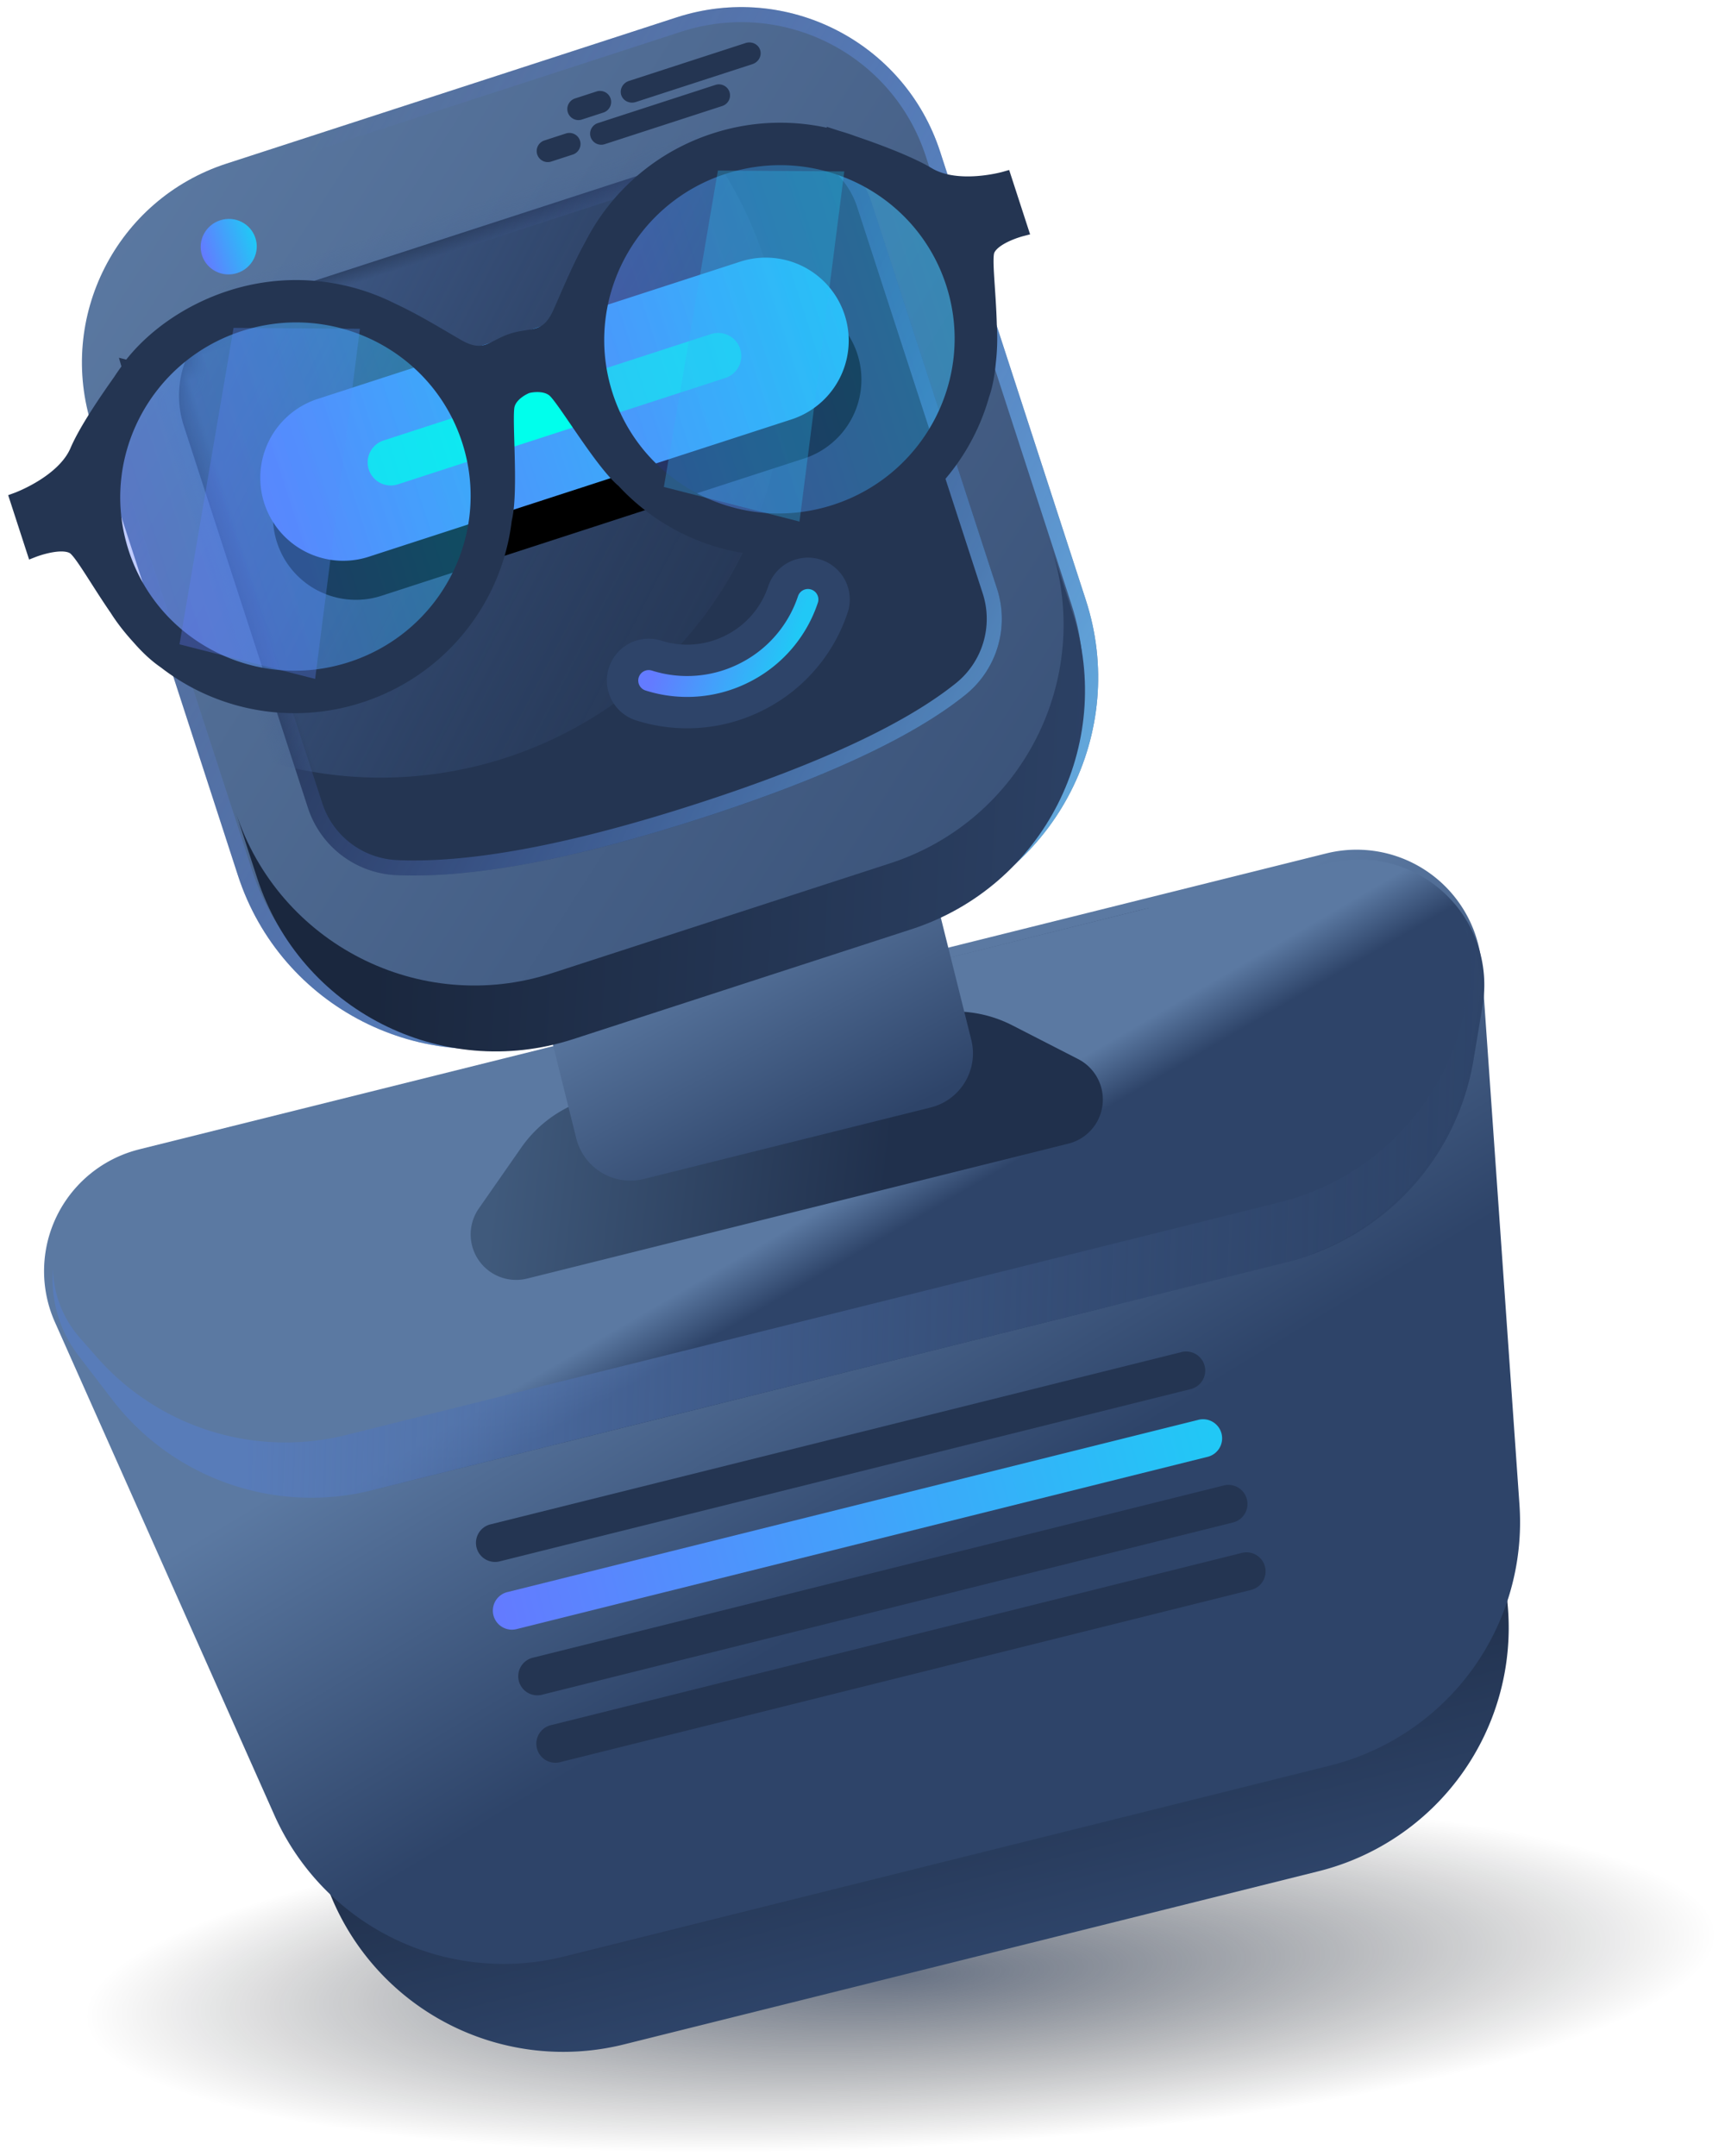
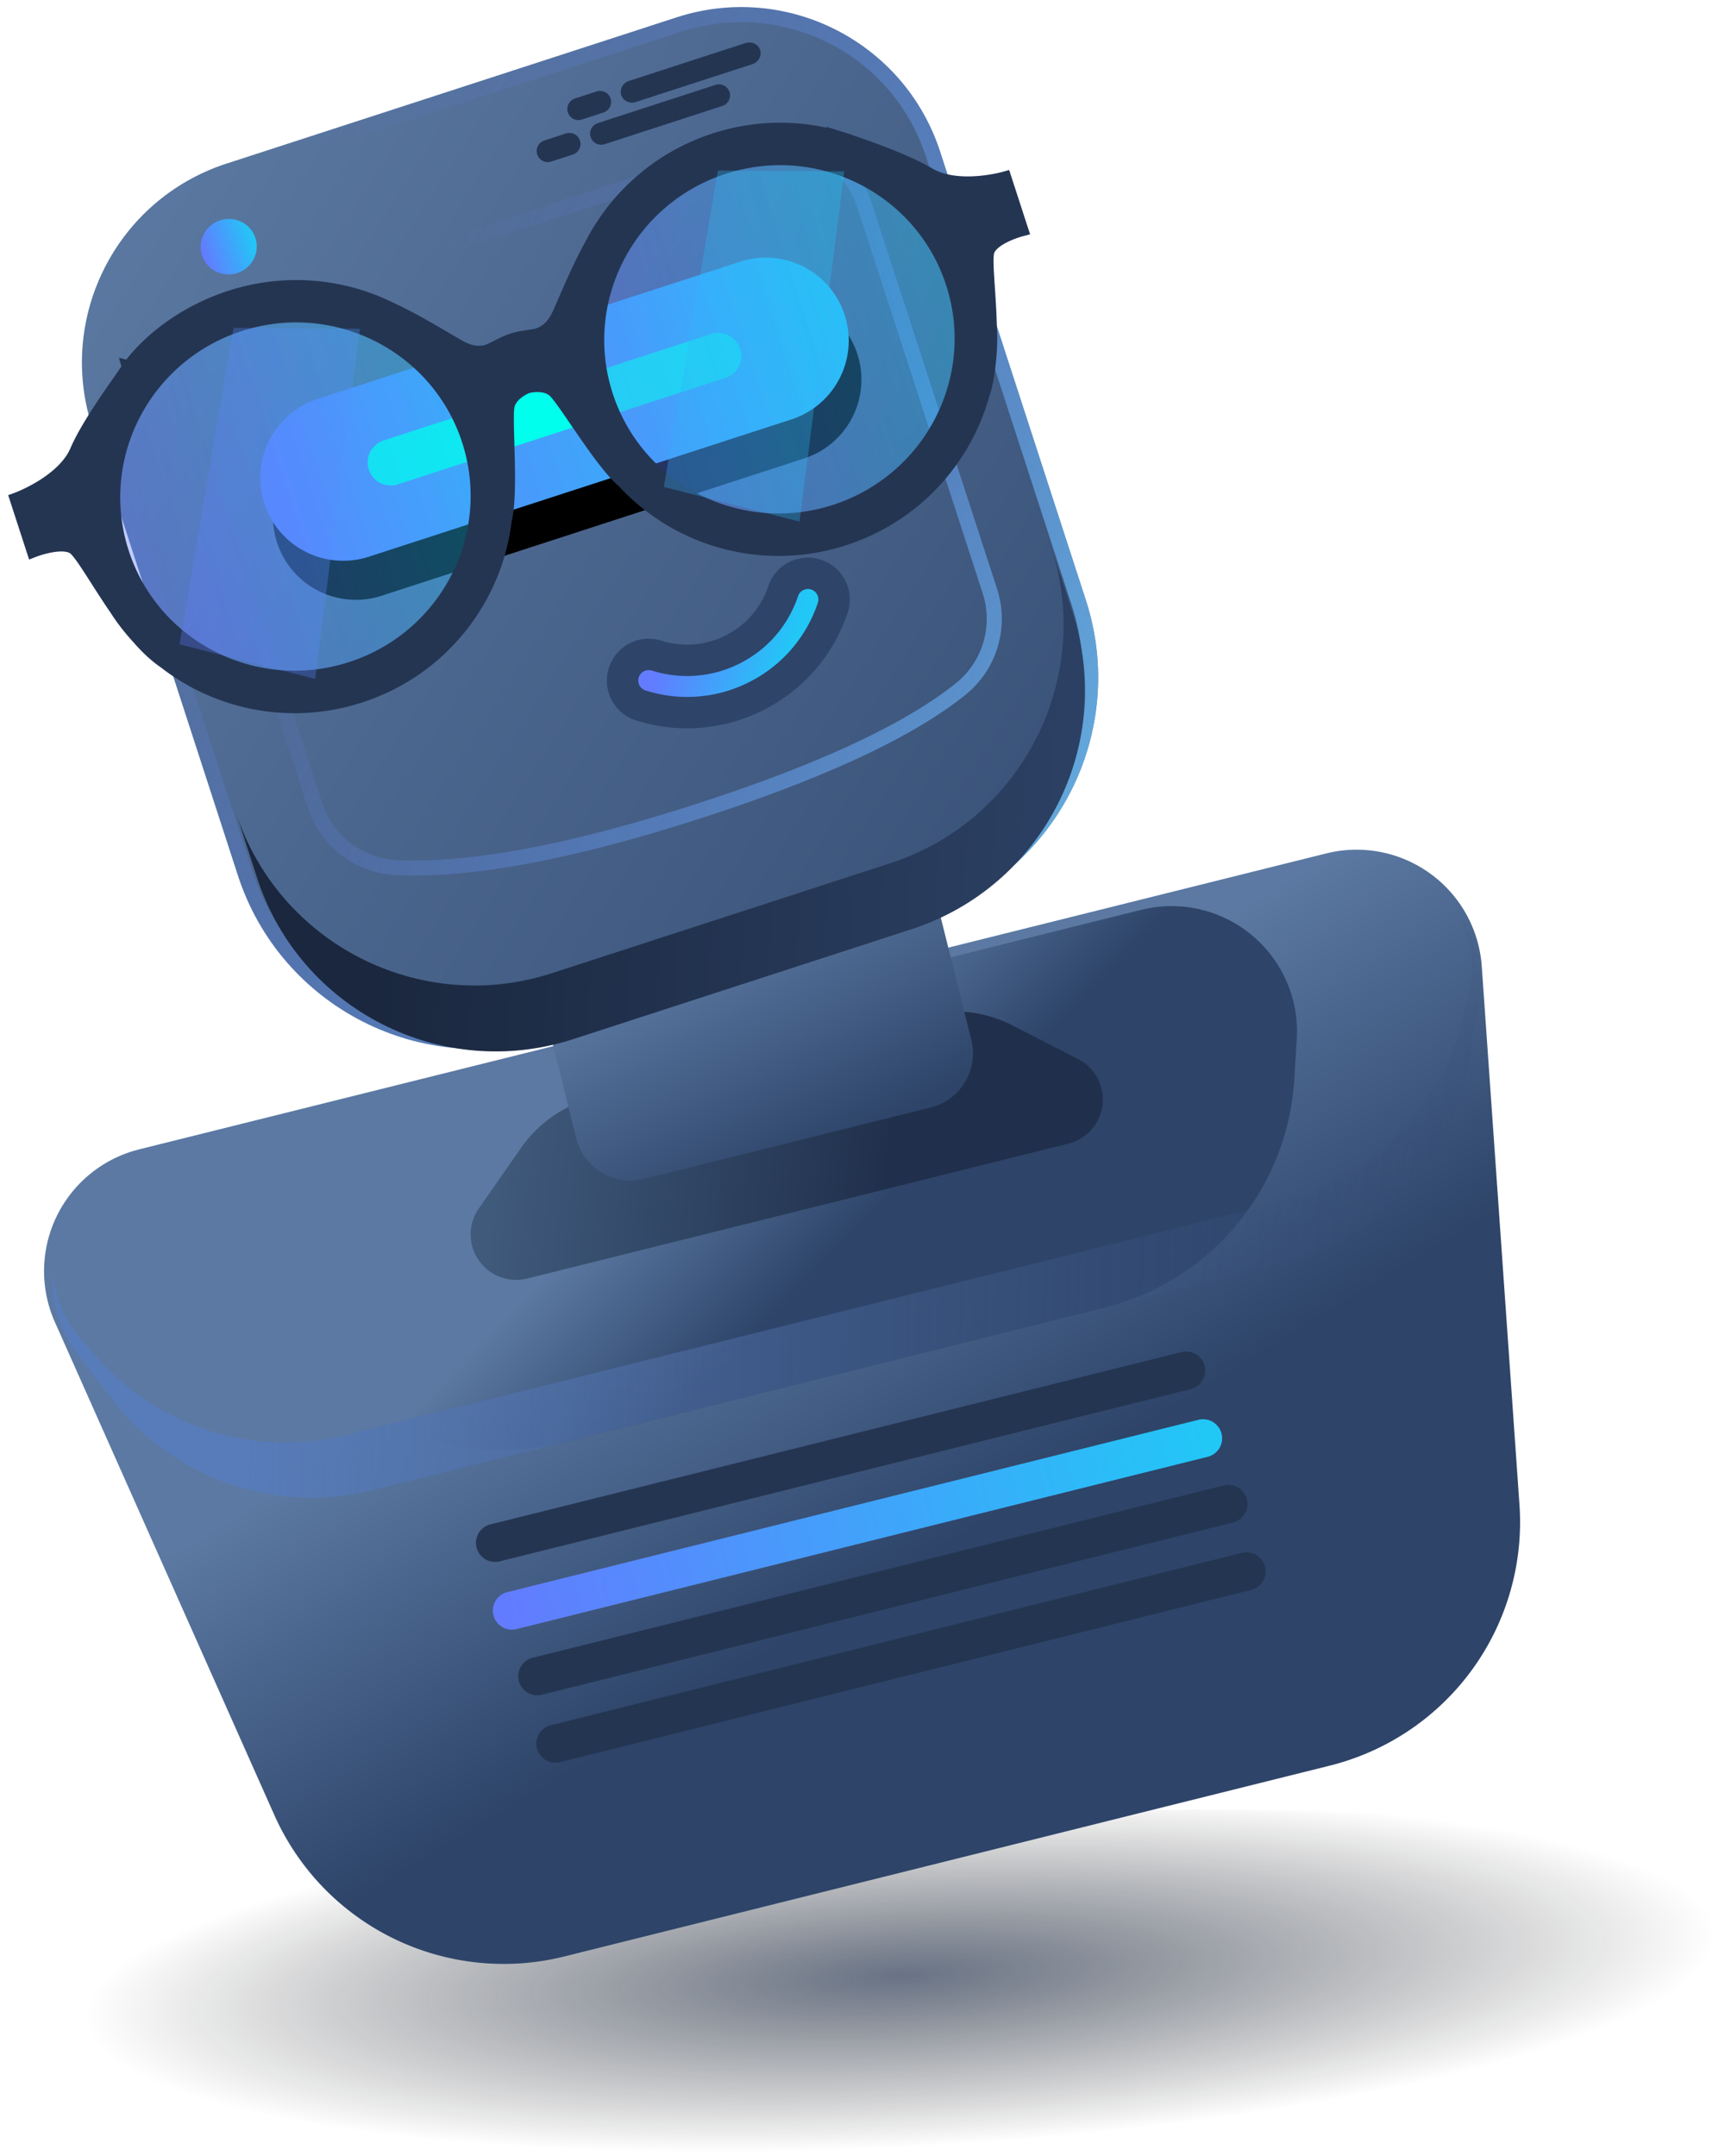
<svg xmlns="http://www.w3.org/2000/svg" xmlns:xlink="http://www.w3.org/1999/xlink" width="84" height="105" viewBox="0 0 84 105">
  <defs>
    <radialGradient id="a" cx="52.436%" cy="42.955%" r="218.844%" fx="52.436%" fy="42.955%" gradientTransform="matrix(-.165 0 0 -.211 .61 .52)">
      <stop offset="0%" stop-color="#172743" />
      <stop offset="100%" stop-opacity="0" />
    </radialGradient>
    <linearGradient id="b" x1="54.872%" x2="54.872%" y1="62.175%" y2="100%">
      <stop offset="0%" stop-color="#1A273E" />
      <stop offset="100%" stop-color="#2E4469" />
    </linearGradient>
    <linearGradient id="c" x1="30.414%" x2="50%" y1="31.624%" y2="68.376%">
      <stop offset="0%" stop-color="#5B79A2" />
      <stop offset="100%" stop-color="#2E4469" />
    </linearGradient>
    <linearGradient id="d" x1="98.741%" x2="1.259%" y1="48.741%" y2="48.741%">
      <stop offset="0%" stop-color="#21C8F6" />
      <stop offset="100%" stop-color="#637BFF" />
    </linearGradient>
    <linearGradient id="e" x1="34.594%" x2="60.398%" y1="40.953%" y2="55.694%">
      <stop offset="0%" stop-color="#5B79A2" />
      <stop offset="100%" stop-color="#2E4469" />
    </linearGradient>
    <linearGradient id="f" x1="60.345%" x2="68.087%" y1="47.191%" y2="54.023%">
      <stop offset="0%" stop-color="#5B79A2" />
      <stop offset="100%" stop-color="#2E4469" />
    </linearGradient>
    <linearGradient id="g" x1="12.8%" x2="107.421%" y1="46.721%" y2="53.239%">
      <stop offset="0%" stop-color="#587CB9" />
      <stop offset="100%" stop-color="#2E4469" stop-opacity="0" />
    </linearGradient>
    <linearGradient id="h" x1="4.47%" x2="68.52%" y1="46.97%" y2="53.03%">
      <stop offset="0%" stop-color="#405A7C" />
      <stop offset="100%" stop-color="#20304C" />
    </linearGradient>
    <linearGradient id="i" x1="75.874%" x2="92.229%" y1="34.347%" y2="96.254%">
      <stop offset="0%" stop-color="#5B79A2" />
      <stop offset="100%" stop-color="#2E4469" />
    </linearGradient>
    <linearGradient id="j" x1="8.301%" x2="112.118%" y1="0%" y2="133.334%">
      <stop offset="0%" stop-color="#5B79A2" />
      <stop offset="100%" stop-color="#2E4469" />
    </linearGradient>
    <linearGradient id="k" x1="125.306%" x2="26.535%" y1="116.086%" y2="5.536%">
      <stop offset="0%" stop-color="#76E1FF" />
      <stop offset="100%" stop-color="#637BFF" stop-opacity="0" />
    </linearGradient>
    <linearGradient id="l" x1="98.741%" x2="1.259%" y1="48.741%" y2="48.741%">
      <stop offset="0%" stop-color="#21C8F6" />
      <stop offset="100%" stop-color="#637BFF" />
    </linearGradient>
    <linearGradient id="m" x1="12.205%" x2="108.596%" y1="43.089%" y2="56.911%">
      <stop offset="0%" stop-color="#1A273E" />
      <stop offset="100%" stop-color="#2E4469" />
    </linearGradient>
-     <path id="n" d="M9.31 6.75h25.705a4.753 4.753 0 0 1 4.752 4.753v19.781a4.753 4.753 0 0 1-3.066 4.444c-3.044 1.155-7.689 1.733-13.934 1.733-6.62 0-11.663-.65-15.126-1.948a4.753 4.753 0 0 1-3.084-4.45v-19.56A4.753 4.753 0 0 1 9.31 6.75z" />
    <linearGradient id="p" x1="153.548%" x2="24.379%" y1="133.259%" y2="16.174%">
      <stop offset="0%" stop-color="#76E1FF" />
      <stop offset="100%" stop-color="#637BFF" stop-opacity="0" />
    </linearGradient>
-     <path id="o" d="M9.31 6.75h25.705a4.753 4.753 0 0 1 4.752 4.753v19.781a4.753 4.753 0 0 1-3.066 4.444c-3.044 1.155-7.689 1.733-13.934 1.733-6.62 0-11.663-.65-15.126-1.948a4.753 4.753 0 0 1-3.084-4.45v-19.56A4.753 4.753 0 0 1 9.31 6.75z" />
    <linearGradient id="q" x1="12.8%" x2="107.421%" y1="1.858%" y2="97.554%">
      <stop offset="0%" stop-color="#587CB9" />
      <stop offset="100%" stop-color="#2E4469" stop-opacity="0" />
    </linearGradient>
    <linearGradient id="u" x1="98.741%" x2="1.259%" y1="48.741%" y2="48.741%">
      <stop offset="0%" stop-color="#21C8F6" />
      <stop offset="100%" stop-color="#637BFF" />
    </linearGradient>
    <path id="t" d="M11.157 12.272h21.636a4.039 4.039 0 0 1 0 8.078H11.157a4.039 4.039 0 0 1 0-8.078z" />
    <filter id="s" width="147.1%" height="273.3%" x="-23.6%" y="-61.9%" filterUnits="objectBoundingBox">
      <feOffset dy="2" in="SourceAlpha" result="shadowOffsetOuter1" />
      <feGaussianBlur in="shadowOffsetOuter1" result="shadowBlurOuter1" stdDeviation="2" />
      <feColorMatrix in="shadowBlurOuter1" values="0 0 0 0 0.012 0 0 0 0 0.468 0 0 0 0 1 0 0 0 1 0" />
    </filter>
    <filter id="v" width="145.9%" height="488.3%" x="-23%" y="-194.2%" filterUnits="objectBoundingBox">
      <feGaussianBlur in="SourceGraphic" stdDeviation="1.455" />
    </filter>
    <linearGradient id="x" x1="50%" x2="50%" y1="0%" y2="97.483%">
      <stop offset="0%" stop-color="#21C8F6" />
      <stop offset="100%" stop-color="#637BFF" />
    </linearGradient>
    <path id="w" d="M29.628 32.693a6.176 6.176 0 0 0-1.828-4.346 6.171 6.171 0 0 0-4.323-1.808" />
    <linearGradient id="y" x1="98.741%" x2="1.259%" y1="48.741%" y2="48.741%">
      <stop offset="0%" stop-color="#21C8F6" />
      <stop offset="100%" stop-color="#637BFF" />
    </linearGradient>
    <linearGradient id="z" x1="98.741%" x2="1.259%" y1="48.741%" y2="48.741%">
      <stop offset="0%" stop-color="#21C8F6" />
      <stop offset="100%" stop-color="#637BFF" />
    </linearGradient>
  </defs>
  <g fill="none" fill-rule="evenodd" transform="rotate(-14 52.144 156.832)">
    <ellipse cx="55.98" cy="96.776" fill="url(#a)" opacity=".65" rx="54.943" ry="9.067" transform="rotate(11 55.98 96.776)" />
-     <path fill="url(#b)" d="M34.432 50.91h55.76a6.11 6.11 0 0 1 6.034 7.073l-4.418 27.72a12.222 12.222 0 0 1-12.07 10.299H44.885a12.222 12.222 0 0 1-12.07-10.298l-4.418-27.72a6.11 6.11 0 0 1 6.035-7.073z" />
    <path fill="url(#c)" d="M32.525 47.996h59.573a6.11 6.11 0 0 1 6.018 7.171l-4.56 25.876A12.222 12.222 0 0 1 81.52 91.144H43.103a12.222 12.222 0 0 1-12.036-10.1l-4.56-25.877a6.11 6.11 0 0 1 6.018-7.17z" />
    <path fill="#243552" d="M44.672 69.855h34.684a.929.929 0 1 1 0 1.857H44.672a.929.929 0 0 1 0-1.857z" />
    <path fill="url(#d)" d="M44.672 73.255h34.684a.929.929 0 1 1 0 1.857H44.672a.929.929 0 0 1 0-1.857z" />
    <path fill="#243552" d="M45.159 76.656h34.683a.929.929 0 0 1 0 1.857H45.159a.929.929 0 1 1 0-1.857zM45.159 80.056h34.683a.929.929 0 1 1 0 1.857H45.159a.929.929 0 0 1 0-1.857z" />
    <path fill="url(#e)" d="M42.69 48.482h40a6.11 6.11 0 0 1 5.825 7.955l-.594 1.877a12.222 12.222 0 0 1-11.652 8.534h-27.16a12.222 12.222 0 0 1-11.651-8.534l-.595-1.877a6.11 6.11 0 0 1 5.826-7.955z" />
-     <path fill="url(#f)" d="M33.026 48.482h59.063a6.11 6.11 0 0 1 5.606 8.543l-1.07 2.465a12.222 12.222 0 0 1-11.212 7.358H39.702c-4.87 0-9.275-2.89-11.213-7.358l-1.07-2.465a6.11 6.11 0 0 1 5.607-8.543z" />
    <path fill="url(#g)" d="M32.833 48.482h59.062-59.062zm64.861 4.179a6.11 6.11 0 0 1-.193 4.364l-1.07 2.465a12.222 12.222 0 0 1-11.211 7.358H39.508c-4.87 0-9.274-2.89-11.212-7.358l-1.07-2.465a6.088 6.088 0 0 1-.193-4.358 5.276 5.276 0 0 0 .471 3.54l.57 1.106a12.222 12.222 0 0 0 10.863 6.62H85.79c4.575 0 8.766-2.554 10.863-6.62l.57-1.105a5.298 5.298 0 0 0 .47-3.547z" />
-     <path fill="url(#h)" d="M54.612 50.91h16.606a6.11 6.11 0 0 1 4.02 1.509l2.716 2.373a2.214 2.214 0 0 1-1.456 3.88H49.331a2.214 2.214 0 0 1-1.456-3.88l2.717-2.373a6.11 6.11 0 0 1 4.02-1.508z" />
+     <path fill="url(#h)" d="M54.612 50.91h16.606a6.11 6.11 0 0 1 4.02 1.509l2.716 2.373a2.214 2.214 0 0 1-1.456 3.88H49.331a2.214 2.214 0 0 1-1.456-3.88l2.717-2.373a6.11 6.11 0 0 1 4.02-1.508" />
    <path fill="url(#i)" d="M20.447 36.273h10.319a4.753 4.753 0 0 1 4.753 4.753v11.599c0 1.5-1.216 2.716-2.716 2.716H18.41a2.716 2.716 0 0 1-2.716-2.716v-11.6a4.753 4.753 0 0 1 4.753-4.752z" transform="translate(37.612)" />
    <g transform="rotate(-4 64.354 -539.77)">
      <path fill="url(#j)" d="M10.48 0h23.045C39.15 0 43.71 4.56 43.71 10.185v22.958c0 6.75-5.472 12.222-12.222 12.222h-18.97c-6.75 0-12.222-5.472-12.222-12.222V10.185C.296 4.56 4.856 0 10.48 0z" />
      <path stroke="url(#k)" stroke-width=".733" d="M10.48.367C5.059.367.664 4.762.664 10.185v22.958c0 6.547 5.307 11.855 11.855 11.855h18.97c6.548 0 11.855-5.308 11.855-11.855V10.185c0-5.423-4.395-9.818-9.818-9.818H10.481z" />
      <ellipse cx="9.333" cy="3.881" fill="url(#l)" rx="1.367" ry="1.35" />
      <path fill="url(#m)" d="M42.905 30.174v3.374c0 6.75-5.472 12.222-12.222 12.222H13.37c-6.75 0-12.222-5.472-12.222-12.222v-3.374c0 6.75 5.472 12.221 12.222 12.221h17.313c6.75 0 12.222-5.472 12.222-12.221z" />
      <use fill="#243552" xlink:href="#n" />
      <mask id="r" fill="#fff">
        <use xlink:href="#o" />
      </mask>
      <path stroke="url(#p)" stroke-width=".733" d="M9.31 7.116a4.386 4.386 0 0 0-4.386 4.387v19.56A4.386 4.386 0 0 0 7.77 35.17c3.414 1.28 8.416 1.924 14.997 1.924 6.204 0 10.81-.573 13.804-1.709a4.386 4.386 0 0 0 2.83-4.1V11.502a4.386 4.386 0 0 0-4.386-4.387H9.31z" />
      <ellipse cx="14.469" cy="12.487" fill="url(#q)" mask="url(#r)" rx="19.483" ry="19.237" />
      <use fill="#000" filter="url(#s)" xlink:href="#t" />
      <use fill="url(#u)" xlink:href="#t" />
      <path fill="#00FFEC" d="M13.591 15.187h16.767a1.124 1.124 0 0 1 0 2.248H13.591a1.124 1.124 0 0 1 0-2.248z" filter="url(#v)" />
      <g stroke-linecap="round" transform="rotate(126 26.552 29.616)">
        <use stroke="#2E4469" stroke-width="4.074" xlink:href="#w" />
        <use stroke="url(#x)" stroke-width="1.018" xlink:href="#w" />
      </g>
      <path fill="#243552" d="M26.652 4.792h-1.098a.542.542 0 0 1-.545-.54c0-.298.244-.54.545-.54h1.098c.301 0 .545.242.545.54 0 .299-.244.54-.545.54zM28.703 3.307h-1.098a.542.542 0 0 1-.545-.54c0-.298.244-.54.545-.54h1.098c.3 0 .545.242.545.54 0 .299-.244.54-.545.54zM34.308 4.792h-6.016a.544.544 0 0 1-.548-.54c0-.298.245-.54.548-.54h6.013c.303 0 .548.242.548.54 0 .299-.245.54-.548.54h.003zM36.334 3.307h-5.97c-.314 0-.57-.241-.57-.54 0-.298.256-.54.57-.54h5.97c.315 0 .57.242.57.54 0 .299-.255.54-.57.54z" />
    </g>
    <g>
      <g transform="rotate(-4 156.105 -481.611)">
        <ellipse cx="13.079" cy="9.984" fill="url(#y)" opacity=".398" rx="9.592" ry="9.55" />
        <ellipse cx="37.93" cy="9.984" fill="url(#y)" opacity=".398" rx="9.592" ry="9.55" />
        <path fill="#243552" stroke="#243552" stroke-width=".679" d="M37.724 19.014c-4.902 0-8.875-3.946-8.875-8.813 0-4.867 3.973-8.813 8.875-8.813 4.901 0 8.875 3.946 8.875 8.813 0 4.867-3.974 8.813-8.875 8.813zm-24.782 0c-4.901 0-8.874-3.946-8.874-8.813 0-4.867 3.973-8.813 8.874-8.813 4.902 0 8.875 3.946 8.875 8.813 0 4.867-3.973 8.813-8.875 8.813zM47.103 4.795c-.74-.849-2.148-1.95-2.991-2.578a10.249 10.249 0 0 0-.67-.49l-.015-.011v.001A10.274 10.274 0 0 0 37.725 0a10.277 10.277 0 0 0-7.277 3c-.9.836-1.676 1.751-2.479 2.647-1.017 1.136-1.618.579-2.635.579-1.017 0-1.618.557-2.635-.579-.802-.896-1.579-1.81-2.48-2.646A10.35 10.35 0 0 0 12.912 0C10.8 0 8.714.633 7.176 1.717v-.001l.016.01c-.231.155-.438.319-.655.49-.843.63-2.287 1.73-3.028 2.58C2.407 6.056 0 6.141 0 6.141V8.75s1.44-.085 1.907.462c.275.323.572 1.877 1.056 3.503.148.58.358 1.137.601 1.672.227.532.492 1.025.795 1.43l.003-.004a10.283 10.283 0 0 0 8.579 4.589c4.162 0 7.745-2.46 9.359-5.994l.008-.01.024-.04c.737-1.243 1.48-4.646 1.815-5.188.339-.547 1.186-.589 1.186-.589s.847.042 1.186.59c.336.54 1.078 3.944 1.815 5.187l.024.04.008.01a10.276 10.276 0 0 0 9.358 5.994 10.28 10.28 0 0 0 8.577-4.589v.003c.303-.404.563-.897.79-1.428a10.07 10.07 0 0 0 .59-1.673c.485-1.626.757-3.18 1.032-3.503.466-.547 1.86-.462 1.86-.462V6.142s-2.368-.085-3.47-1.347z" />
      </g>
      <path fill="url(#z)" d="M12.615 1.457L5.349 15.301l5.762 3.643L18.454 3.4zM37.415 1.457L30.15 15.301l5.761 3.643L43.255 3.4z" opacity=".309" transform="rotate(-4 156.105 -481.611)" />
    </g>
  </g>
</svg>